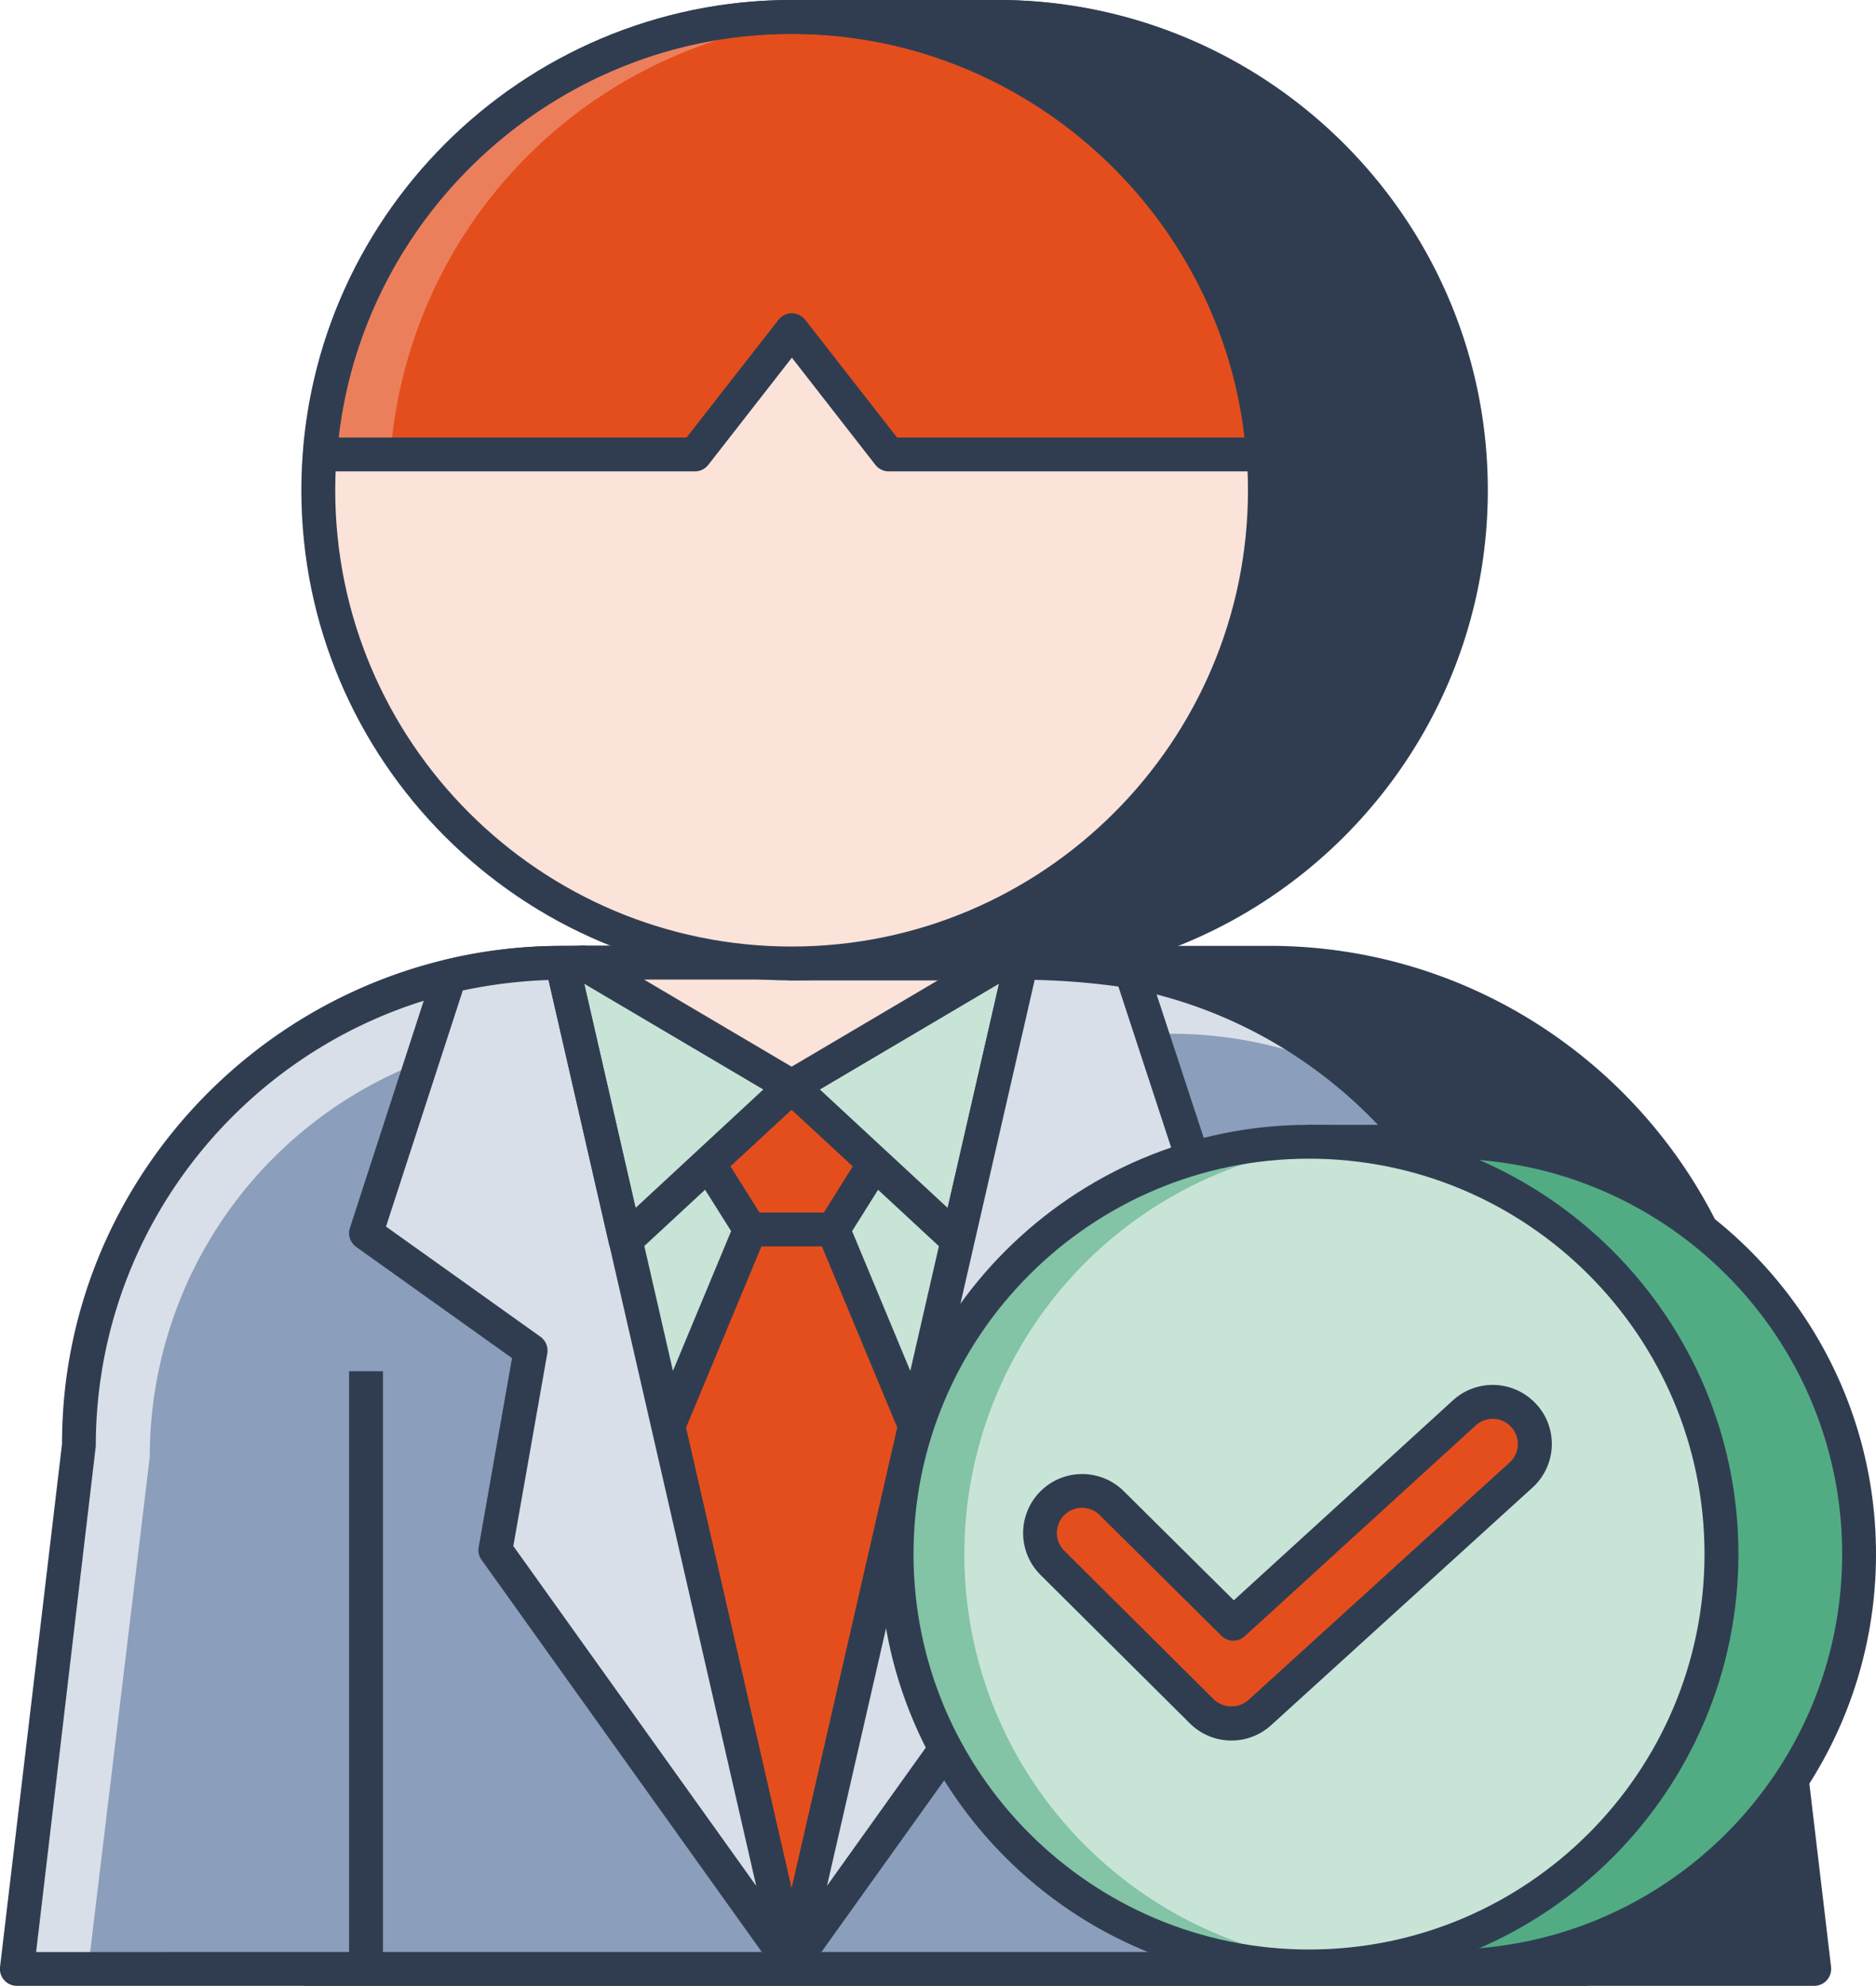
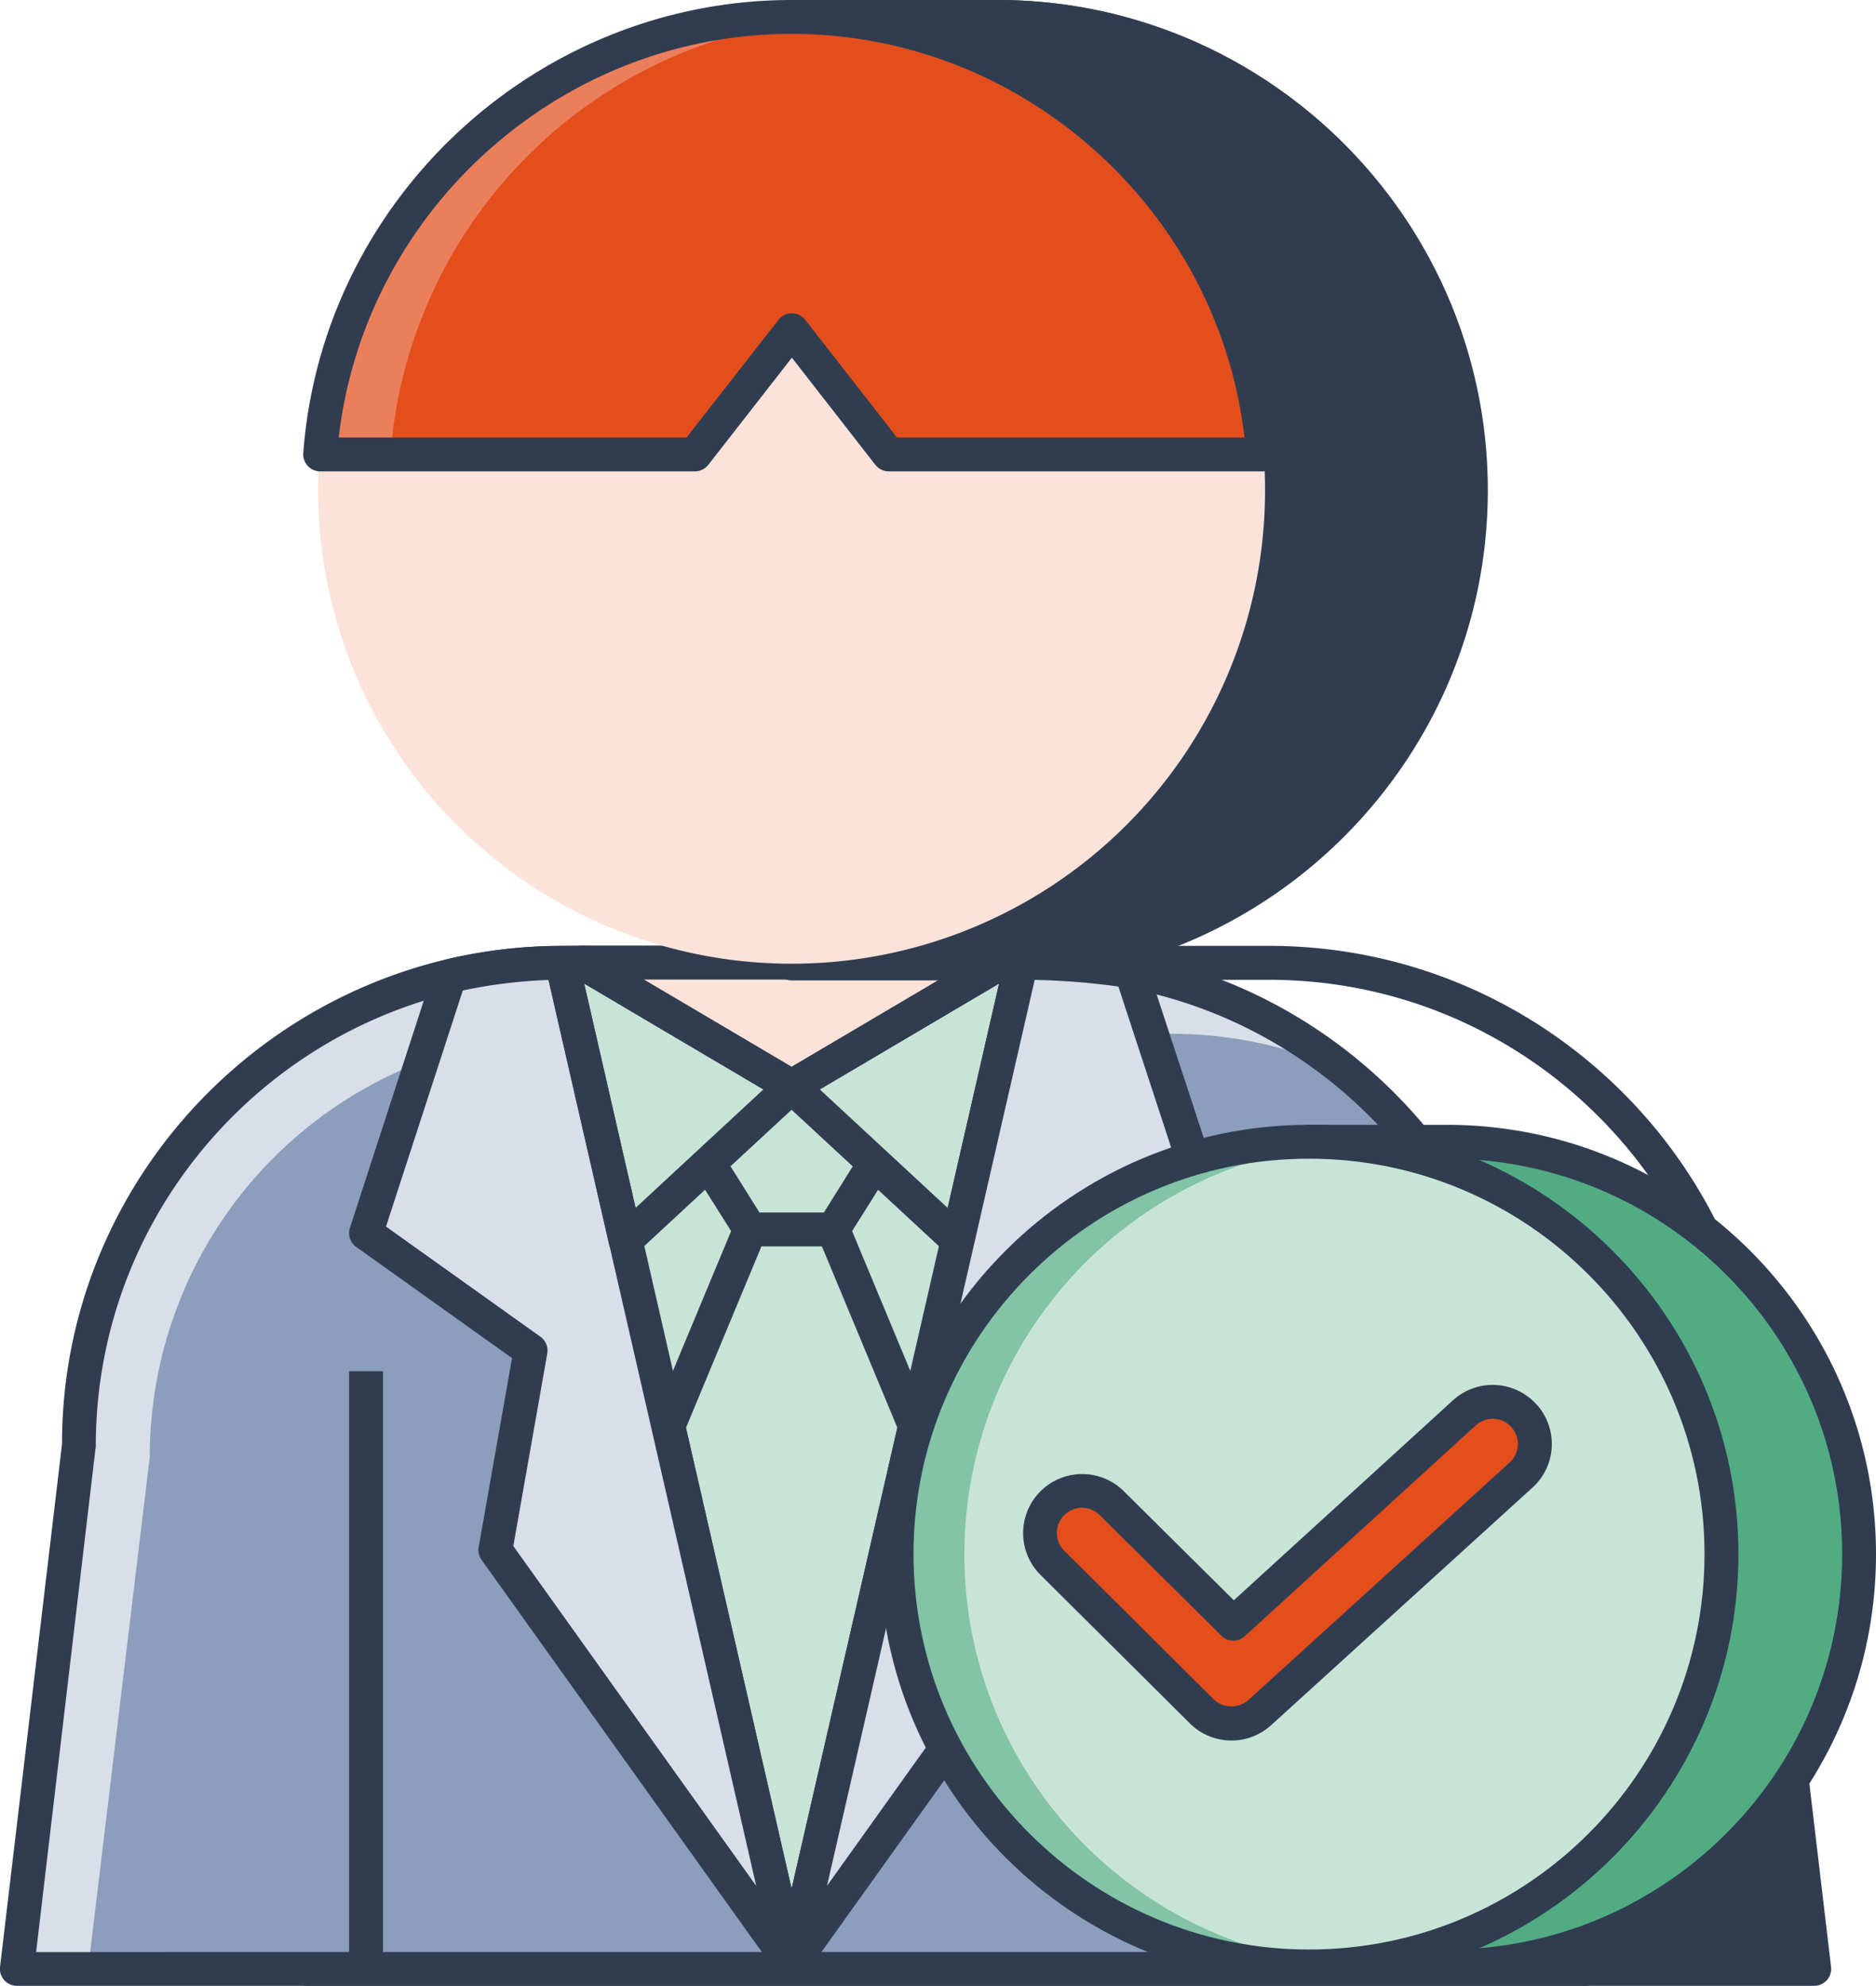
<svg xmlns="http://www.w3.org/2000/svg" id="Layer_1" data-name="Layer 1" viewBox="0 0 630.01 667">
  <defs>
    <style>.cls-1{fill:#303d51;}.cls-2{fill:#8b9ebb;}.cls-3{fill:#d8dfe8;}.cls-4{fill:#c8e4d7;}.cls-5{fill:#e44e1d;}.cls-6{fill:#fbe3da;}.cls-7{fill:#63312d;}.cls-8{fill:#ec7f5b;}.cls-9{fill:#52ac83;}.cls-10{fill:#83c3a6;}</style>
  </defs>
-   <path class="cls-1" d="M608.51,487.19A162.28,162.28,0,0,0,446.22,324.91H285.52A162.28,162.28,0,0,0,123.26,487.19V662.81h506Z" transform="translate(-19.99 -1.5)" />
+   <path class="cls-1" d="M608.51,487.19H285.52A162.28,162.28,0,0,0,123.26,487.19V662.81h506Z" transform="translate(-19.99 -1.5)" />
  <path class="cls-1" d="M634.91,662.14,614.2,487.19c0-92.62-75.35-168-168-168H285.52c-92.61,0-167.95,75.35-167.95,168V662.81a5.69,5.69,0,0,0,5.69,5.69h506a5.68,5.68,0,0,0,5.64-6.36Zm-506-5V487.19c0-86.34,70.24-156.59,156.57-156.59H446.23c86.34,0,156.59,70.25,156.63,157.26l20,169.26Z" transform="translate(-19.99 -1.5)" />
  <path class="cls-2" d="M531.69,487.19A162.26,162.26,0,0,0,369.43,324.91H208.75A162.28,162.28,0,0,0,46.47,487.19L25.68,662.81H552.47Z" transform="translate(-19.99 -1.5)" />
  <path class="cls-3" d="M369.43,324.91H208.75A162.28,162.28,0,0,0,46.47,487.19L25.68,662.81h23.9l20.71-172a142.09,142.09,0,0,1,142.1-142.09H413.44A141.42,141.42,0,0,1,472,361.47,161.55,161.55,0,0,0,369.43,324.91Z" transform="translate(-19.99 -1.5)" />
  <path class="cls-1" d="M558.12,662.14,537.38,487.19c0-92.62-75.34-168-167.95-168H208.75c-92.62,0-168,75.35-167.93,167.3L20,662.14a5.68,5.68,0,0,0,5.64,6.36H552.47a5.73,5.73,0,0,0,4.26-1.91A5.65,5.65,0,0,0,558.12,662.14Zm-526-5L52.16,487.19c0-86.34,70.25-156.59,156.59-156.59H369.43C455.76,330.6,526,400.85,526,487.86l20,169.26Z" transform="translate(-19.99 -1.5)" />
  <polygon class="cls-4" points="188.75 323.41 265.84 659.84 342.94 323.41 188.75 323.41" />
-   <polygon class="cls-5" points="279.77 412.95 293.73 390.72 265.84 364.9 237.97 390.72 251.9 412.95 224.41 479.07 265.84 659.84 307.27 479.07 279.77 412.95" />
  <path class="cls-1" d="M332.52,478.38,306.15,415l12.4-19.74a5.68,5.68,0,0,0-.95-7.2l-27.9-25.83a5.68,5.68,0,0,0-7.74,0l-27.87,25.83a5.71,5.71,0,0,0-1,7.2L265.52,415l-26.38,63.39a5.75,5.75,0,0,0-.29,3.45l41.44,180.78a5.69,5.69,0,0,0,11.09,0l41.43-180.78A5.6,5.6,0,0,0,332.52,478.38ZM285.83,635.87l-35.47-154.8,26.79-64.43a5.72,5.72,0,0,0-.43-5.21l-11.44-18.24,20.55-19,20.57,19L295,411.43a5.69,5.69,0,0,0-.44,5.21l26.8,64.43Z" transform="translate(-19.99 -1.5)" />
  <polygon class="cls-4" points="195.44 323.32 188.75 323.41 210.09 416.56 265.84 364.9 195.44 323.32" />
  <path class="cls-3" d="M285.83,661.34,208.75,324.91A164.85,164.85,0,0,0,171,329.35l-28.07,86.33,55.26,39.44-11.83,67Z" transform="translate(-19.99 -1.5)" />
  <polygon class="cls-4" points="336.23 323.32 265.84 364.9 321.58 416.56 342.94 323.41 336.23 323.32" />
  <path class="cls-1" d="M291.49,365.78a5.66,5.66,0,0,0-2.77-4.28l-70.39-41.58a4.2,4.2,0,0,0-3-.79l-6.69.09a5.69,5.69,0,0,0-5.47,7l21.34,93.15a5.68,5.68,0,0,0,3.87,4.17,5.39,5.39,0,0,0,1.68.25,5.65,5.65,0,0,0,3.86-1.51l55.75-51.67A5.7,5.7,0,0,0,291.49,365.78Zm-58.06,41.43-17.25-75.34,60.18,35.54Z" transform="translate(-19.99 -1.5)" />
  <path class="cls-1" d="M367.42,321.4a5.69,5.69,0,0,0-4.4-2.18l-6.72-.09a4.33,4.33,0,0,0-3,.79l-70.4,41.58a5.7,5.7,0,0,0-1,9.07l55.75,51.67a5.7,5.7,0,0,0,3.87,1.51,5.48,5.48,0,0,0,1.68-.25,5.68,5.68,0,0,0,3.86-4.17l21.36-93.15A5.69,5.69,0,0,0,367.42,321.4Zm-29.19,85.81-42.93-39.8,60.2-35.56Z" transform="translate(-19.99 -1.5)" />
  <path class="cls-3" d="M428.75,415.68l-28.86-87.91a230.37,230.37,0,0,0-36.95-2.86L285.83,661.34l99.49-139.19-11.82-67Z" transform="translate(-19.99 -1.5)" />
  <path class="cls-1" d="M291.38,660.08,214.29,323.64c-.62-2.74-3.36-4.38-6-4.42a168.61,168.61,0,0,0-38.74,4.63,5.69,5.69,0,0,0-4,3.75L137.5,413.93a5.69,5.69,0,0,0,2.11,6.39l52.33,37.34-11.2,63.51a5.68,5.68,0,0,0,1,4.3L281.2,664.65a5.69,5.69,0,0,0,10.18-4.57Zm-99-139.29,11.4-64.68a5.7,5.7,0,0,0-2.3-5.63l-51.86-37,25.79-79.3a165,165,0,0,1,28.82-3.52l69.72,304.28Z" transform="translate(-19.99 -1.5)" />
  <path class="cls-1" d="M434.16,413.91,405.29,326a5.67,5.67,0,0,0-4.4-3.83,235.28,235.28,0,0,0-37.25-2.94c-2.88,0-5.6,1.61-6.25,4.42l-77.1,336.44a5.69,5.69,0,0,0,10.18,4.57L390,525.47a5.68,5.68,0,0,0,1-4.3l-11.2-63.51,52.34-37.34A5.7,5.7,0,0,0,434.16,413.91Zm-64,36.57a5.7,5.7,0,0,0-2.3,5.63l11.4,64.68L297.72,634.91l69.74-304.28a238.28,238.28,0,0,1,28.11,2.23L422,413.48Z" transform="translate(-19.99 -1.5)" />
  <rect class="cls-1" x="251.9" y="407.26" width="29.38" height="11.38" />
  <polygon class="cls-6" points="195.44 323.32 265.84 364.9 336.23 323.32 195.44 323.32" />
  <path class="cls-1" d="M361.72,323.32a5.69,5.69,0,0,0-5.49-4.19H215.44a5.69,5.69,0,0,0-2.89,10.59l70.39,41.58a5.68,5.68,0,0,0,5.78,0l70.4-41.58A5.7,5.7,0,0,0,361.72,323.32Zm-75.89,36.46-49.57-29.27H335.4Z" transform="translate(-19.99 -1.5)" />
  <path class="cls-1" d="M355,7.19H285.83V325.11H355A159,159,0,0,0,355,7.19Z" transform="translate(-19.99 -1.5)" />
  <path class="cls-1" d="M355,7.19H285.83v147H513.35C507.17,72,438.73,7.19,355,7.19Z" transform="translate(-19.99 -1.5)" />
  <path class="cls-1" d="M519,153.71C512.61,68.36,440.56,1.5,355,1.5H285.83a5.69,5.69,0,0,0-5.69,5.69v147a5.69,5.69,0,0,0,5.69,5.69H513.35a5.72,5.72,0,0,0,5.68-6.12Zm-227.51-5.26V12.88H355c77.59,0,143.23,59.06,152.09,135.57Z" transform="translate(-19.99 -1.5)" />
  <path class="cls-1" d="M355,1.5H285.83a5.69,5.69,0,0,0-5.69,5.69V325.11a5.69,5.69,0,0,0,5.69,5.69H355c90.78,0,164.64-73.86,164.64-164.64S445.78,1.5,355,1.5Zm0,317.92H291.52V12.88H355c84.51,0,153.26,68.76,153.26,153.28S439.51,319.42,355,319.42Z" transform="translate(-19.99 -1.5)" />
  <rect class="cls-1" x="117.23" y="460.57" width="11.38" height="199.27" />
  <rect class="cls-7" x="421.52" y="460.57" width="11.38" height="199.27" />
  <path class="cls-6" d="M285.83,7.19a159,159,0,1,0,159,159A159,159,0,0,0,285.83,7.19Z" transform="translate(-19.99 -1.5)" />
  <path class="cls-5" d="M285.83,7.19c-83.71,0-152.19,64.79-158.35,147H253.36l32.56-41.71,32.54,41.71H444.18C438,72,369.56,7.19,285.83,7.19Z" transform="translate(-19.99 -1.5)" />
  <path class="cls-8" d="M285.83,7.19c-83.71,0-152.19,64.79-158.35,147h23.65A158.83,158.83,0,0,1,297.68,7.77C293.74,7.48,289.83,7.19,285.83,7.19Z" transform="translate(-19.99 -1.5)" />
  <path class="cls-1" d="M449.86,153.71C443.46,68.36,371.41,1.5,285.83,1.5s-157.62,66.86-164,152.21a5.73,5.73,0,0,0,5.68,6.12H253.36a5.74,5.74,0,0,0,4.49-2.19l28.07-36,28.05,36a5.74,5.74,0,0,0,4.49,2.19H444.18a5.72,5.72,0,0,0,5.68-6.12Zm-128.62-5.26-30.83-39.52a5.7,5.7,0,0,0-9,0l-30.85,39.52H133.74C142.59,72,208.24,12.88,285.83,12.88S429.08,72,437.92,148.45Z" transform="translate(-19.99 -1.5)" />
-   <path class="cls-1" d="M285.83,1.5c-90.77,0-164.64,73.86-164.64,164.66S195.06,330.8,285.83,330.8s164.64-73.86,164.64-164.64S376.61,1.5,285.83,1.5Zm0,317.92c-84.51,0-153.26-68.75-153.26-153.26S201.32,12.88,285.83,12.88,439.09,81.64,439.09,166.16,370.34,319.42,285.83,319.42Z" transform="translate(-19.99 -1.5)" />
  <path class="cls-9" d="M505.82,385H459.61V662h46.21a138.5,138.5,0,1,0,0-277Z" transform="translate(-19.99 -1.5)" />
  <path class="cls-1" d="M505.82,379.3H459.61a5.68,5.68,0,0,0-5.69,5.69V662a5.69,5.69,0,0,0,5.69,5.69h46.21C585.32,667.68,650,603,650,523.49S585.32,379.3,505.82,379.3Zm0,277H465.3V390.68h40.52c73.22,0,132.81,59.58,132.81,132.81S579,656.3,505.82,656.3Z" transform="translate(-19.99 -1.5)" />
  <path class="cls-4" d="M459.61,385A138.5,138.5,0,1,0,598.1,523.49,138.51,138.51,0,0,0,459.61,385Z" transform="translate(-19.99 -1.5)" />
  <path class="cls-10" d="M343.85,523.49A138.44,138.44,0,0,1,471,385.57c-3.76-.31-7.54-.58-11.38-.58a138.5,138.5,0,1,0,0,277c3.84,0,7.62-.27,11.38-.58C399.84,655.61,343.85,596.13,343.85,523.49Z" transform="translate(-19.99 -1.5)" />
  <path class="cls-1" d="M459.61,379.3c-79.52,0-144.22,64.68-144.22,144.19s64.7,144.19,144.22,144.19S603.8,603,603.8,523.49,539.11,379.3,459.61,379.3Zm0,277c-73.24,0-132.84-59.58-132.84-132.81s59.6-132.81,132.84-132.81,132.8,59.58,132.8,132.81S532.83,656.3,459.61,656.3Z" transform="translate(-19.99 -1.5)" />
  <path class="cls-5" d="M531.87,477.14a14.12,14.12,0,0,0-19.94-1.25l-77.75,71-40.74-40.41a14.14,14.14,0,1,0-20.05,19.93l50.14,49.85a14.12,14.12,0,0,0,19.36.64l87.75-79.8A14.11,14.11,0,0,0,531.87,477.14Z" transform="translate(-19.99 -1.5)" />
  <path class="cls-1" d="M536.15,473.4a19.8,19.8,0,0,0-28.06-1.71L434.34,539l-36.88-36.57a19.82,19.82,0,1,0-28.09,28l50.13,49.84a19.81,19.81,0,0,0,27.21.83l87.7-79.74a19.8,19.8,0,0,0,1.74-28ZM529.71,487a8.36,8.36,0,0,1-2.89,5.85L439.1,572.63a8.66,8.66,0,0,1-11.56-.42l-50.12-49.83a8.44,8.44,0,1,1,12-11.87l40.75,40.41a5.68,5.68,0,0,0,7.84.15l77.68-70.9a8.48,8.48,0,0,1,6.15-2.1,8.26,8.26,0,0,1,5.77,2.85A8.4,8.4,0,0,1,529.71,487Z" transform="translate(-19.99 -1.5)" />
</svg>